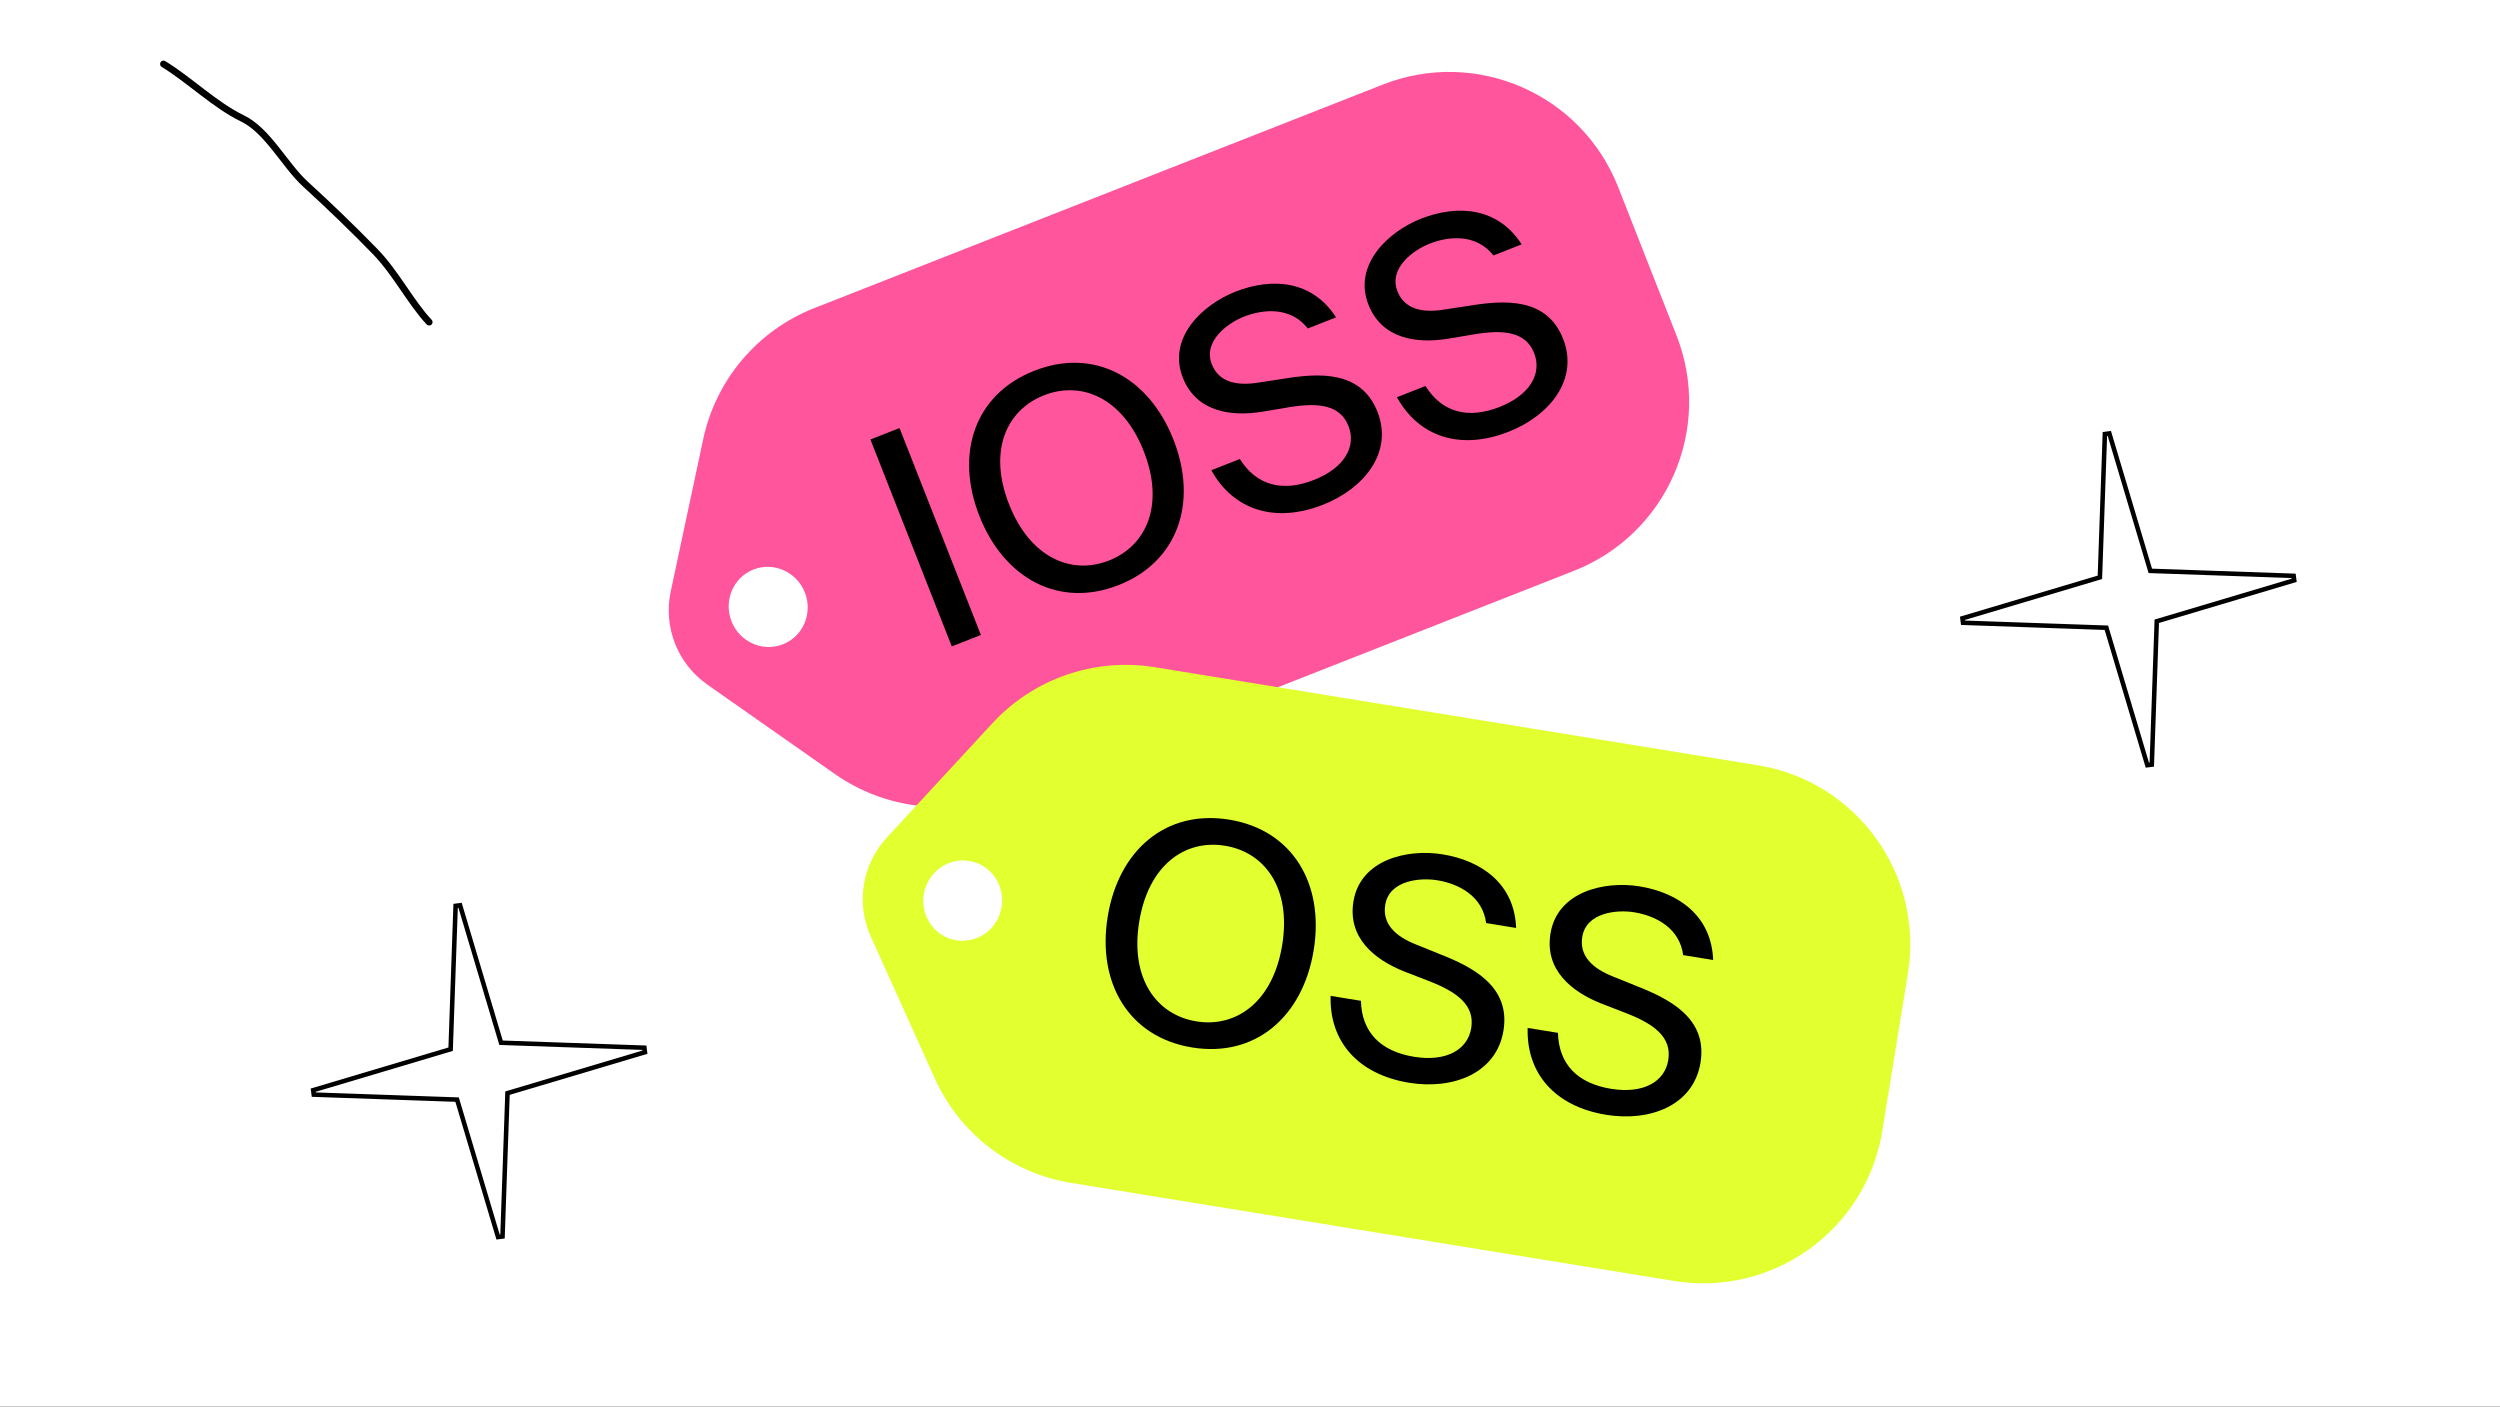
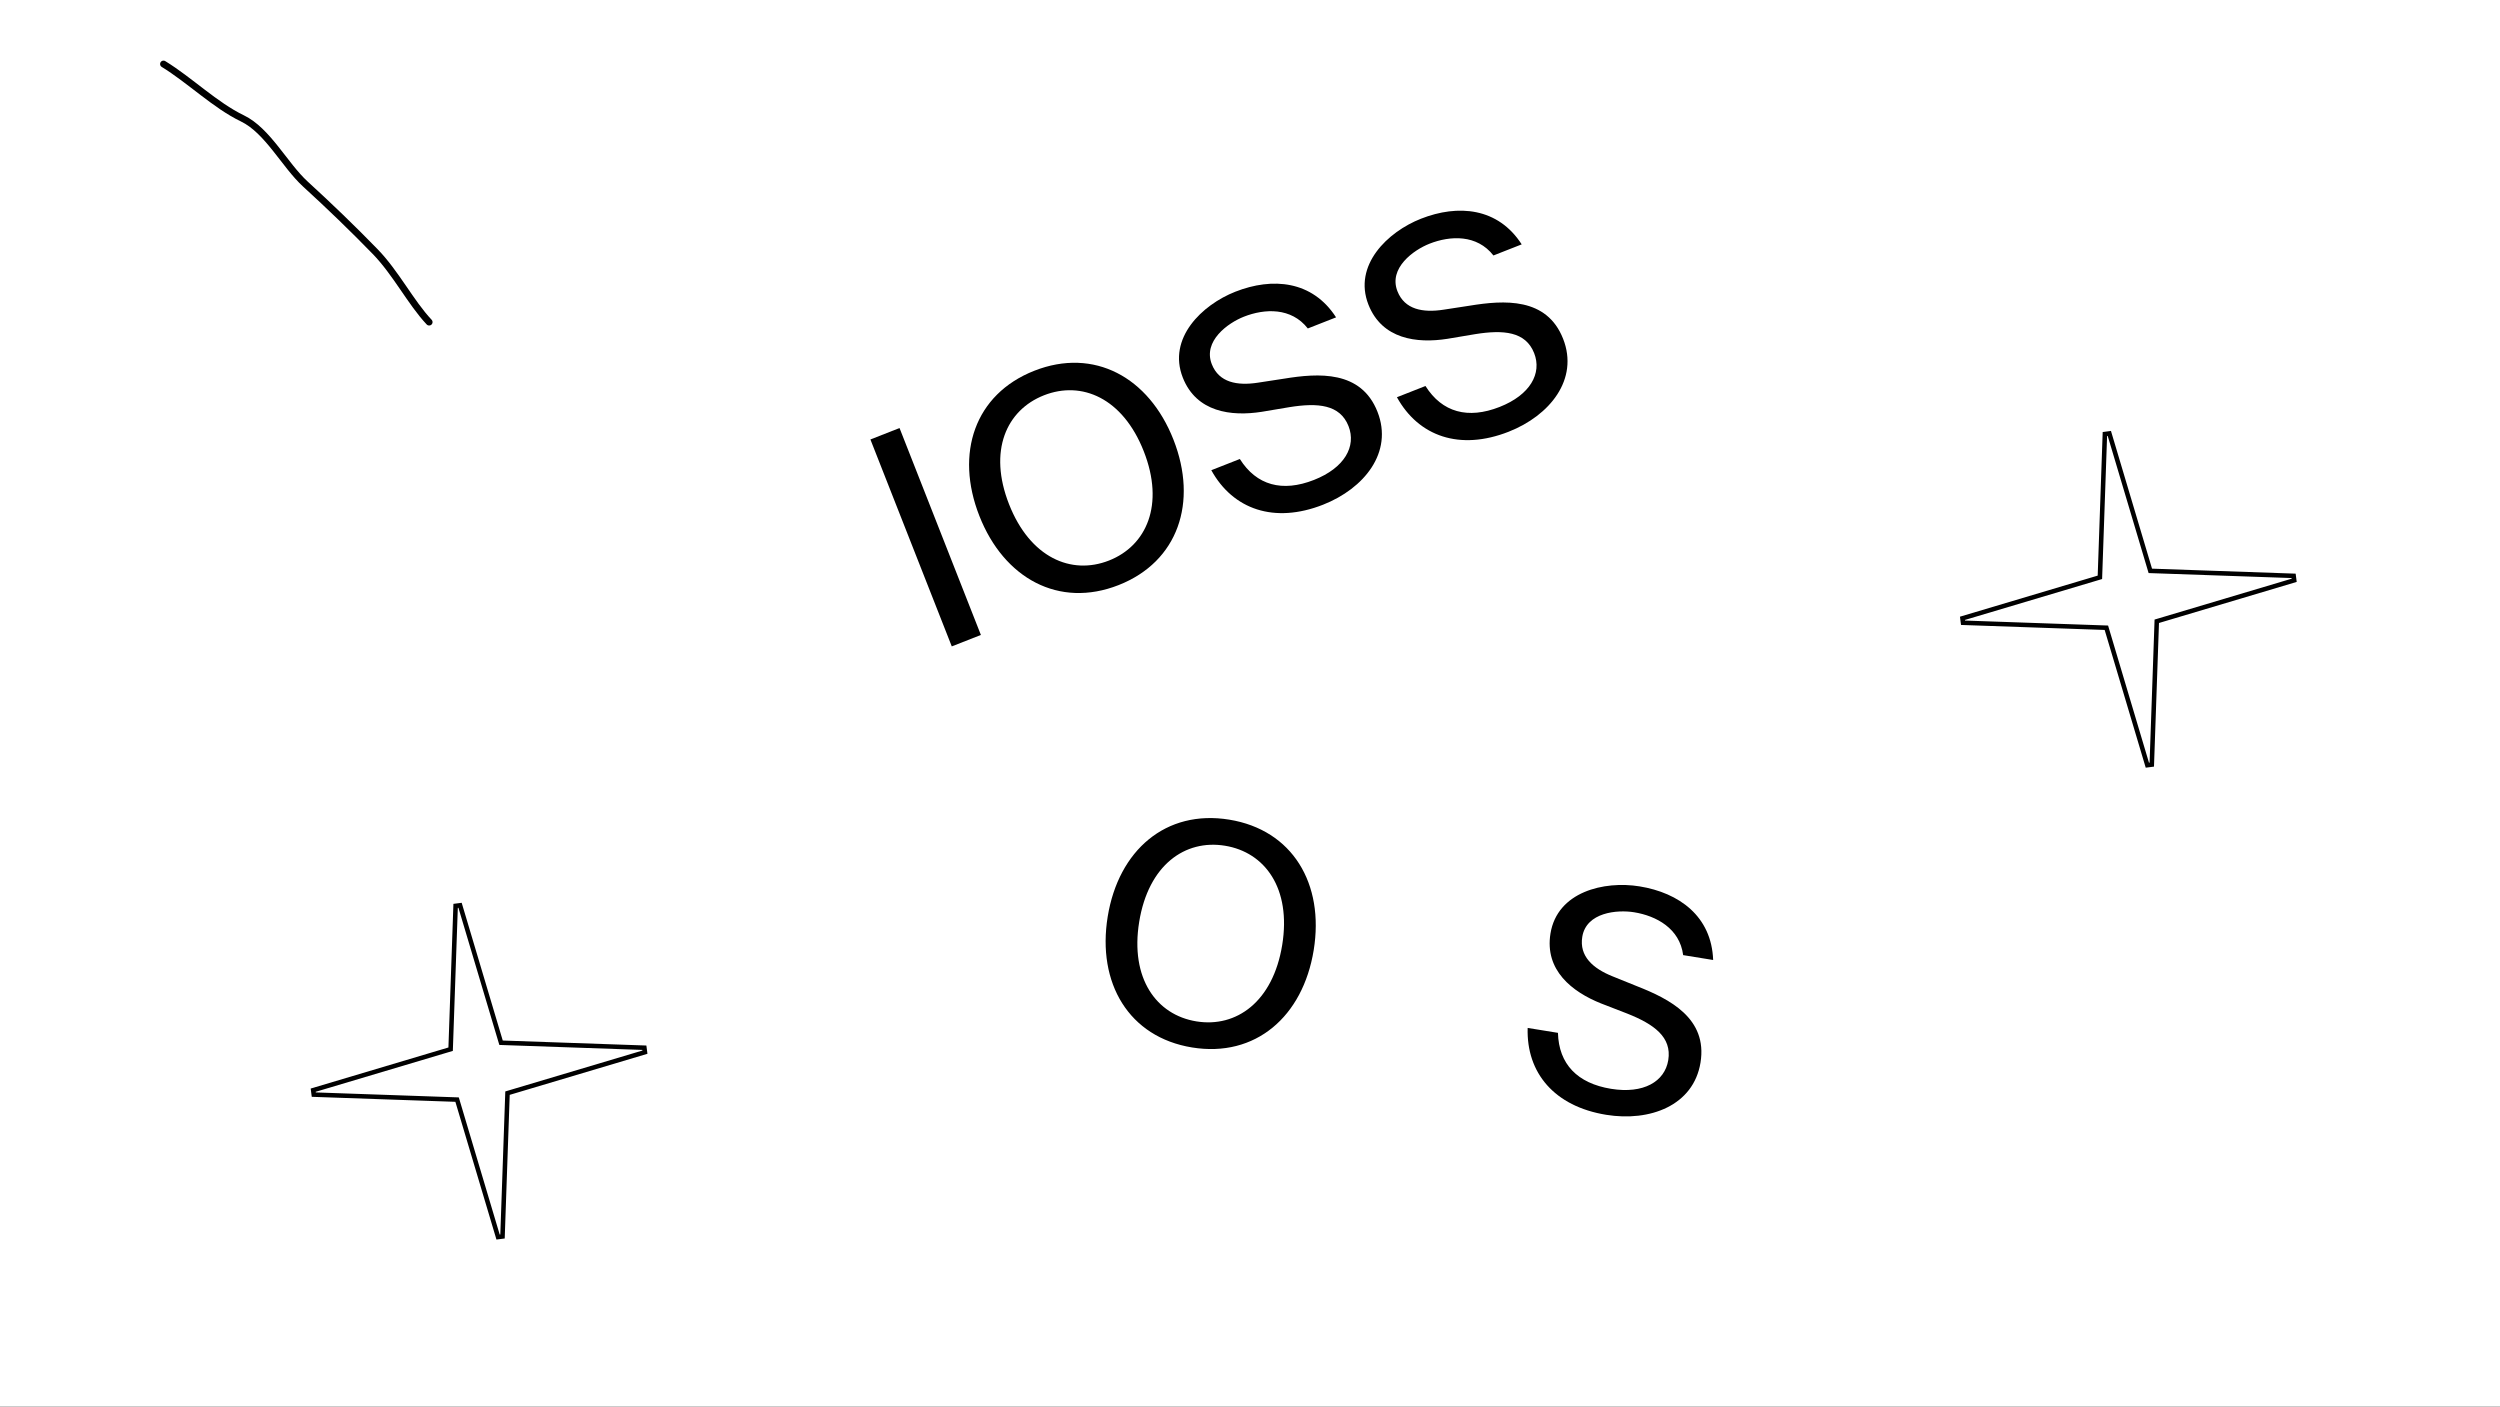
<svg xmlns="http://www.w3.org/2000/svg" width="1102" height="620" viewBox="0 0 1102 620" fill="none">
  <rect x="0" y="0" width="1102" height="620" fill="#333333" stroke="none" />
  <g clip-path="url(#clip0_1209_967)">
    <rect width="1102" height="620" fill="white" />
-     <path d="M309.978 193.574C315.577 167.325 333.966 145.633 358.944 135.812L609.558 37.273C650.676 21.106 697.116 41.333 713.283 82.451L739.007 147.875C755.174 188.993 734.947 235.433 693.829 251.6L443.215 350.139C418.237 359.96 389.998 356.601 368.02 341.195L311.819 301.797C298.673 292.582 292.311 276.4 295.66 260.699L309.978 193.574Z" fill="#FF559C" />
    <ellipse cx="338.624" cy="267.531" rx="17.367" ry="17.715" transform="rotate(-21.464 338.624 267.531)" fill="white" />
    <path d="M432.376 279.889L396.513 188.677L383.68 193.722L419.544 284.934L432.376 279.889Z" fill="black" />
    <path d="M493.083 257.908C519.377 247.569 528.092 221.337 517.258 193.785C506.425 166.232 482.227 153.086 455.933 163.425C429.639 173.763 420.875 199.87 431.708 227.422C442.541 254.975 466.789 268.247 493.083 257.908ZM488.829 247.088C472.222 253.618 454.042 245.804 444.792 222.278C435.542 198.751 443.58 180.774 460.187 174.244C476.794 167.715 494.924 175.403 504.174 198.929C513.425 222.456 505.435 240.559 488.829 247.088Z" fill="black" />
    <path d="M544.546 128.583C529.827 134.371 514.552 149.092 521.379 166.454C527.364 181.677 542.666 183.65 556.209 181.52L568.472 179.459C580.91 177.473 590.671 178.284 594.43 187.845C597.942 196.778 592.665 206.261 579.203 211.554C565.238 217.045 553.859 213.965 546.522 202.324L533.941 207.271C543.504 224.574 561.692 230.931 583.206 222.473C601.322 215.349 614.219 199.384 607.195 181.519C599.973 163.151 581.162 164.446 566.01 166.917L554.502 168.682C545.331 170.109 537.332 168.606 534.166 160.554C530.159 150.364 541.252 142.371 548.297 139.601C557.481 135.989 569.183 135.456 576.483 144.787L588.939 139.89C578.49 123.662 560.902 122.152 544.546 128.583Z" fill="black" />
    <path d="M626.372 96.41C611.652 102.198 596.378 116.919 603.204 134.281C609.19 149.504 624.491 151.477 638.035 149.347L650.298 147.286C662.736 145.3 672.496 146.111 676.256 155.672C679.768 164.605 674.49 174.088 661.029 179.381C647.064 184.872 635.685 181.793 628.348 170.151L615.767 175.098C625.33 192.401 643.518 198.759 665.031 190.3C683.148 183.177 696.045 167.211 689.02 149.346C681.798 130.978 662.988 132.273 647.836 134.744L636.328 136.509C627.157 137.936 619.157 136.433 615.992 128.381C611.985 118.191 623.077 110.198 630.123 107.428C639.307 103.817 651.008 103.283 658.309 112.614L670.764 107.717C660.316 91.489 642.727 89.98 626.372 96.41Z" fill="black" />
-     <path d="M437.495 318.777C455.711 299.065 482.598 289.802 509.09 294.11L774.888 337.336C818.498 344.428 848.101 385.53 841.009 429.14L829.725 498.527C822.633 542.137 781.531 571.741 737.921 564.649L472.123 521.423C445.631 517.115 423.065 499.809 412.034 475.341L383.824 412.772C377.226 398.136 380.017 380.974 390.913 369.183L437.495 318.777Z" fill="#E2FF30" />
-     <ellipse cx="424.367" cy="396.993" rx="17.367" ry="17.715" transform="rotate(9.237 424.367 396.993)" fill="white" />
    <path d="M525.498 461.727C553.408 466.265 574.316 448.115 579.079 418.828C583.841 389.541 569.741 365.835 541.831 361.296C513.921 356.757 493.035 374.774 488.272 404.061C483.51 433.347 497.589 457.188 525.498 461.727ZM527.369 450.226C509.741 447.359 498.093 431.327 502.16 406.319C506.227 381.312 522.333 369.93 539.961 372.797C557.588 375.663 569.257 391.562 565.191 416.569C561.124 441.577 544.996 453.092 527.369 450.226Z" fill="black" />
-     <path d="M635.888 376.592C620.264 374.051 599.596 378.926 596.595 397.381C593.963 413.562 606.121 423.089 618.863 428.181L630.468 432.676C642.185 437.327 650.169 443.018 648.517 453.181C646.972 462.676 637.584 468.15 623.295 465.826C608.472 463.415 600.256 454.941 599.893 441.156L586.539 438.984C585.923 458.787 598.323 473.57 621.158 477.283C640.387 480.41 659.646 473.247 662.734 454.258C665.909 434.733 649.062 426.228 634.761 420.608L623.957 416.243C615.336 412.782 609.222 407.395 610.613 398.837C612.375 388.005 626.005 386.79 633.484 388.006C643.232 389.591 653.573 395.116 655.085 406.893L668.305 409.043C667.611 389.712 653.248 379.415 635.888 376.592Z" fill="black" />
    <path d="M722.74 390.716C707.116 388.176 686.448 393.05 683.447 411.505C680.816 427.686 692.973 437.213 705.715 442.305L717.321 446.8C729.038 451.451 737.022 457.142 735.369 467.306C733.825 476.8 724.436 482.274 710.148 479.95C695.325 477.54 687.108 469.066 686.746 455.28L673.392 453.109C672.775 472.912 685.175 487.694 708.01 491.408C727.24 494.535 746.498 487.372 749.586 468.382C752.761 448.858 735.914 440.353 721.613 434.733L710.809 430.368C702.188 426.907 696.074 421.52 697.466 412.961C699.227 402.129 712.858 400.914 720.336 402.13C730.084 403.716 740.426 409.241 741.937 421.017L755.158 423.167C754.463 403.837 740.1 393.54 722.74 390.716Z" fill="black" />
    <path d="M202.794 399.051L200.836 399.302L198.637 462.485L138.051 480.55L138.302 482.508L201.486 484.707L219.55 545.294L221.508 545.043L223.708 481.859L284.294 463.794L284.043 461.836L220.859 459.637L202.794 399.051Z" fill="white" stroke="black" stroke-width="2" />
    <path d="M929.794 191.051L927.836 191.302L925.637 254.485L865.051 272.55L865.302 274.508L928.486 276.707L946.55 337.294L948.508 337.043L950.708 273.859L1011.29 255.794L1011.04 253.836L947.859 251.637L929.794 191.051Z" fill="white" stroke="black" stroke-width="2" />
    <path d="M72.069 28.219C83.745 35.393 94.909 46.442 106.83 52.175C118.001 57.547 125.48 72.781 134.615 81.139C145.266 90.883 155.405 100.642 165.384 110.912C174.572 120.369 180.984 133.277 189.171 141.988" stroke="black" stroke-width="3" stroke-linecap="round" />
  </g>
  <defs>
    <clipPath id="clip0_1209_967">
      <rect width="1102" height="620" fill="white" />
    </clipPath>
  </defs>
</svg>